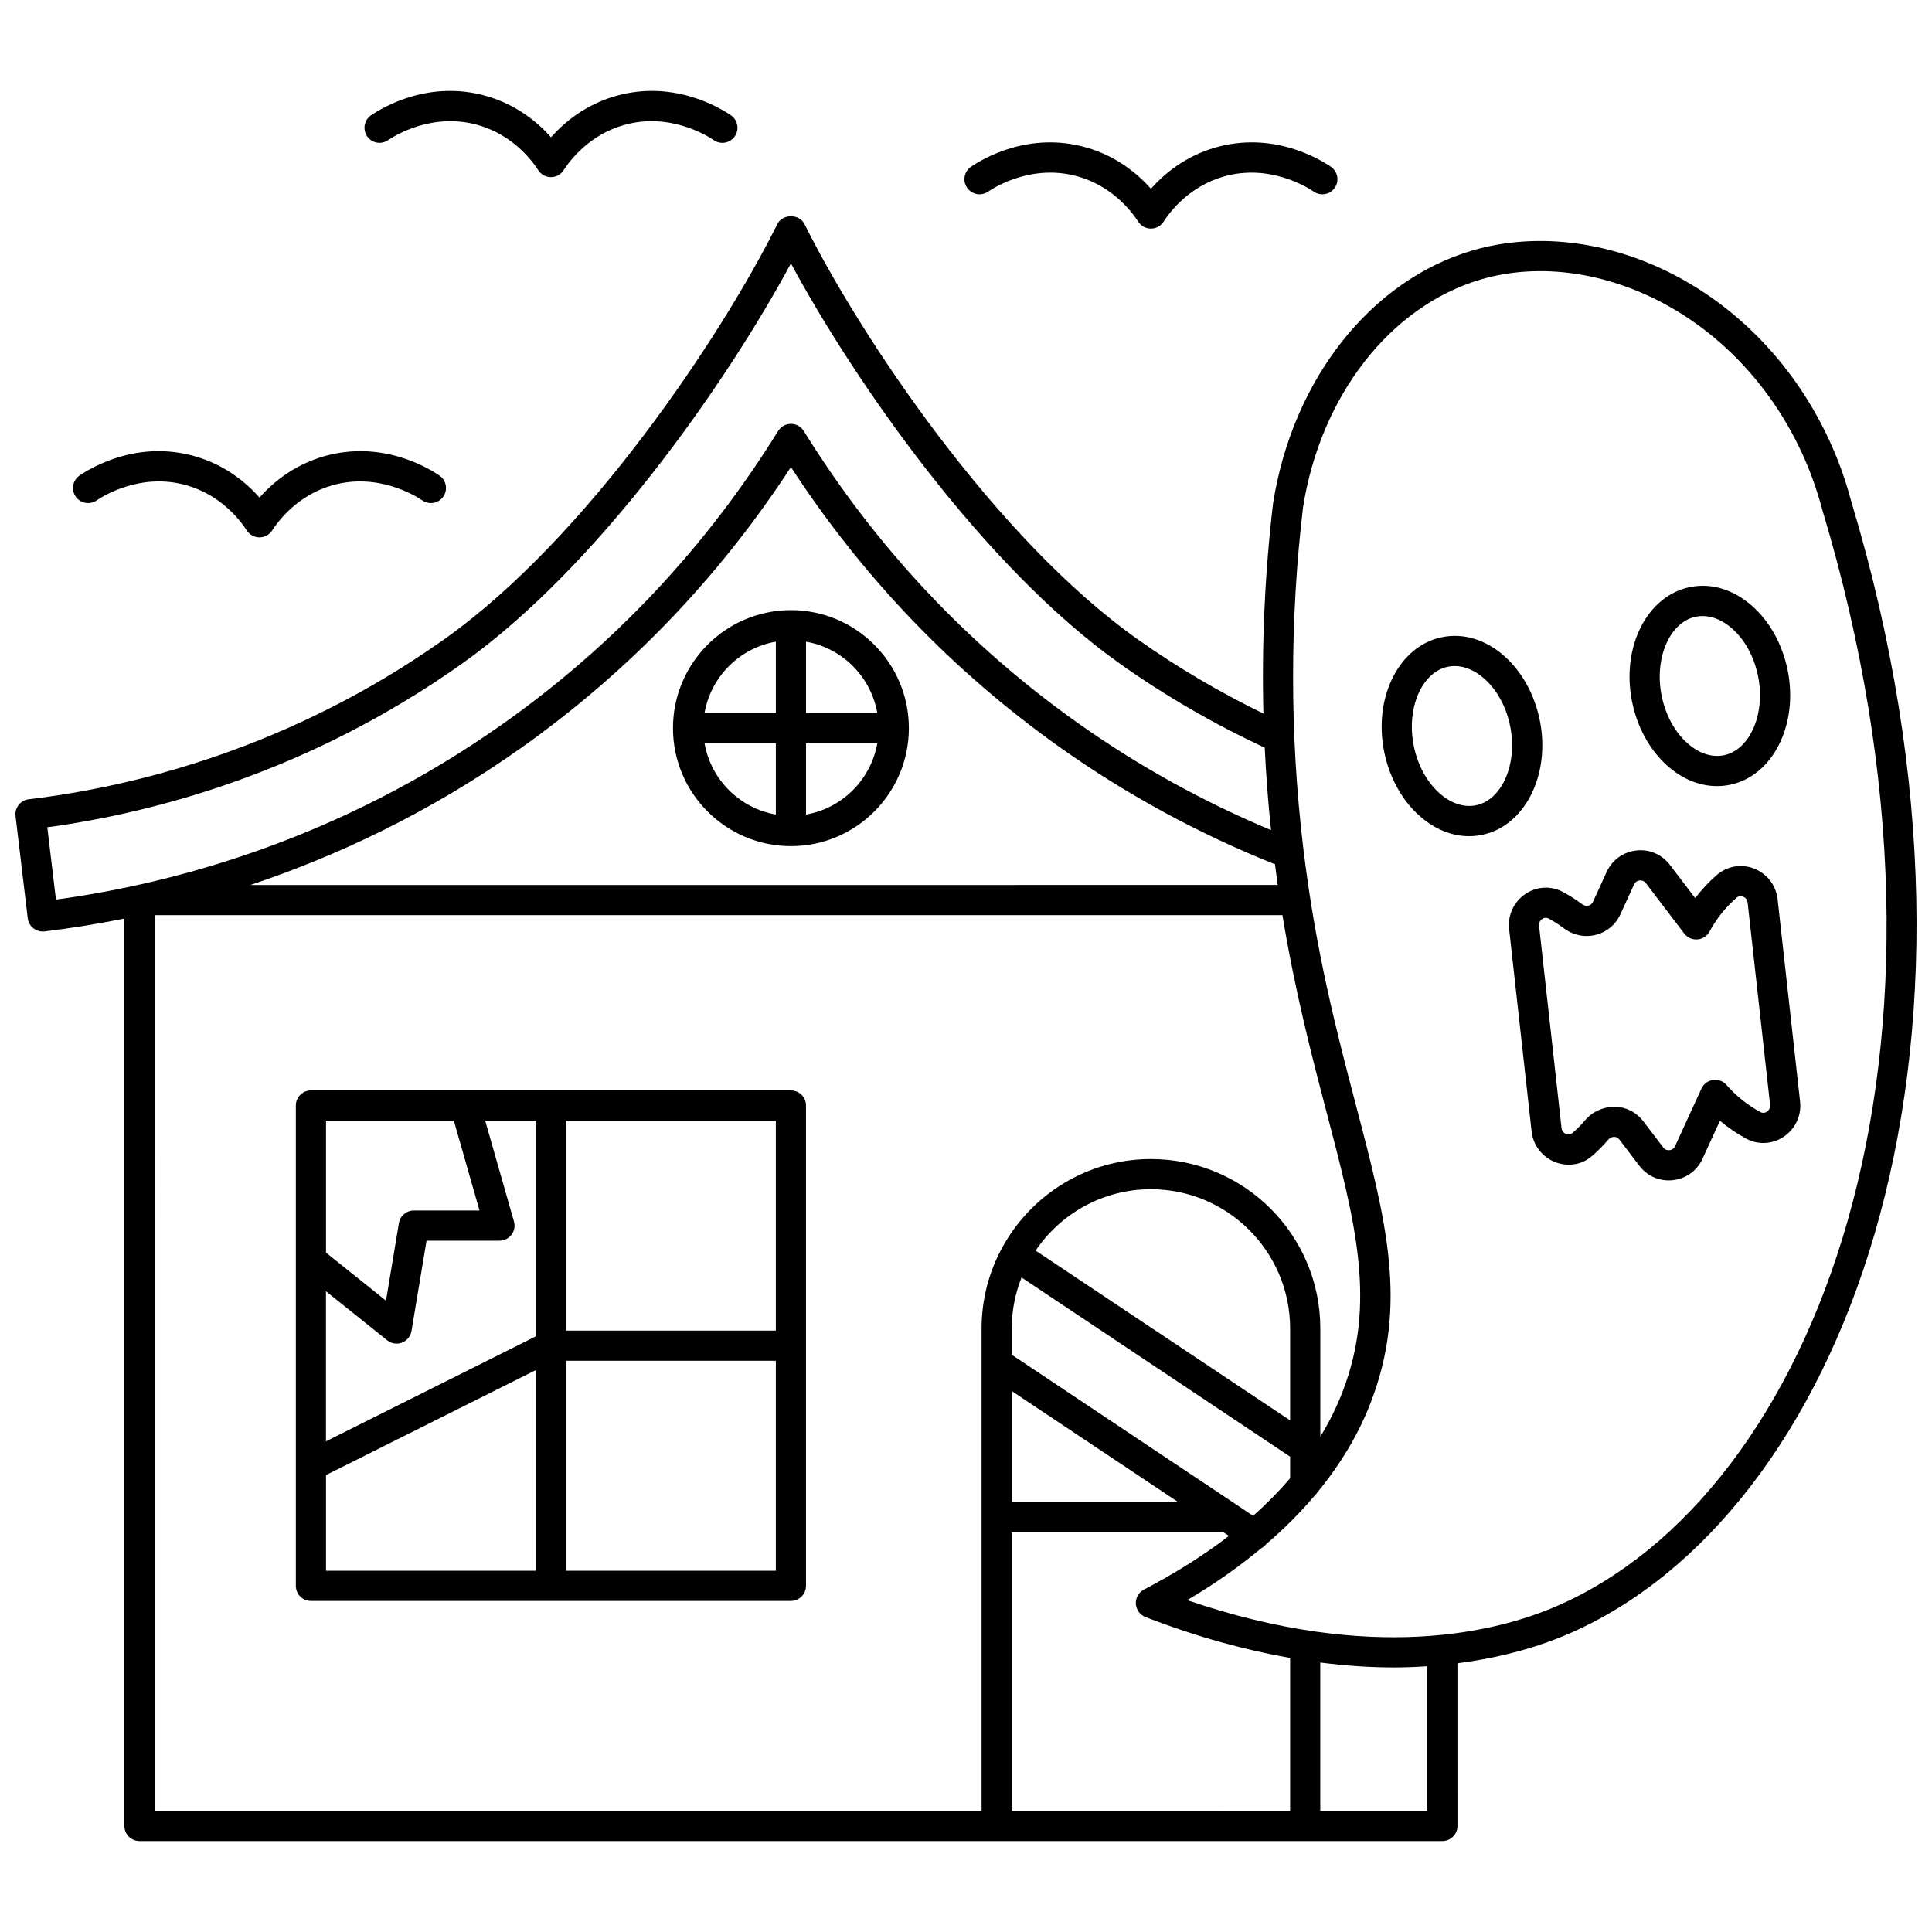
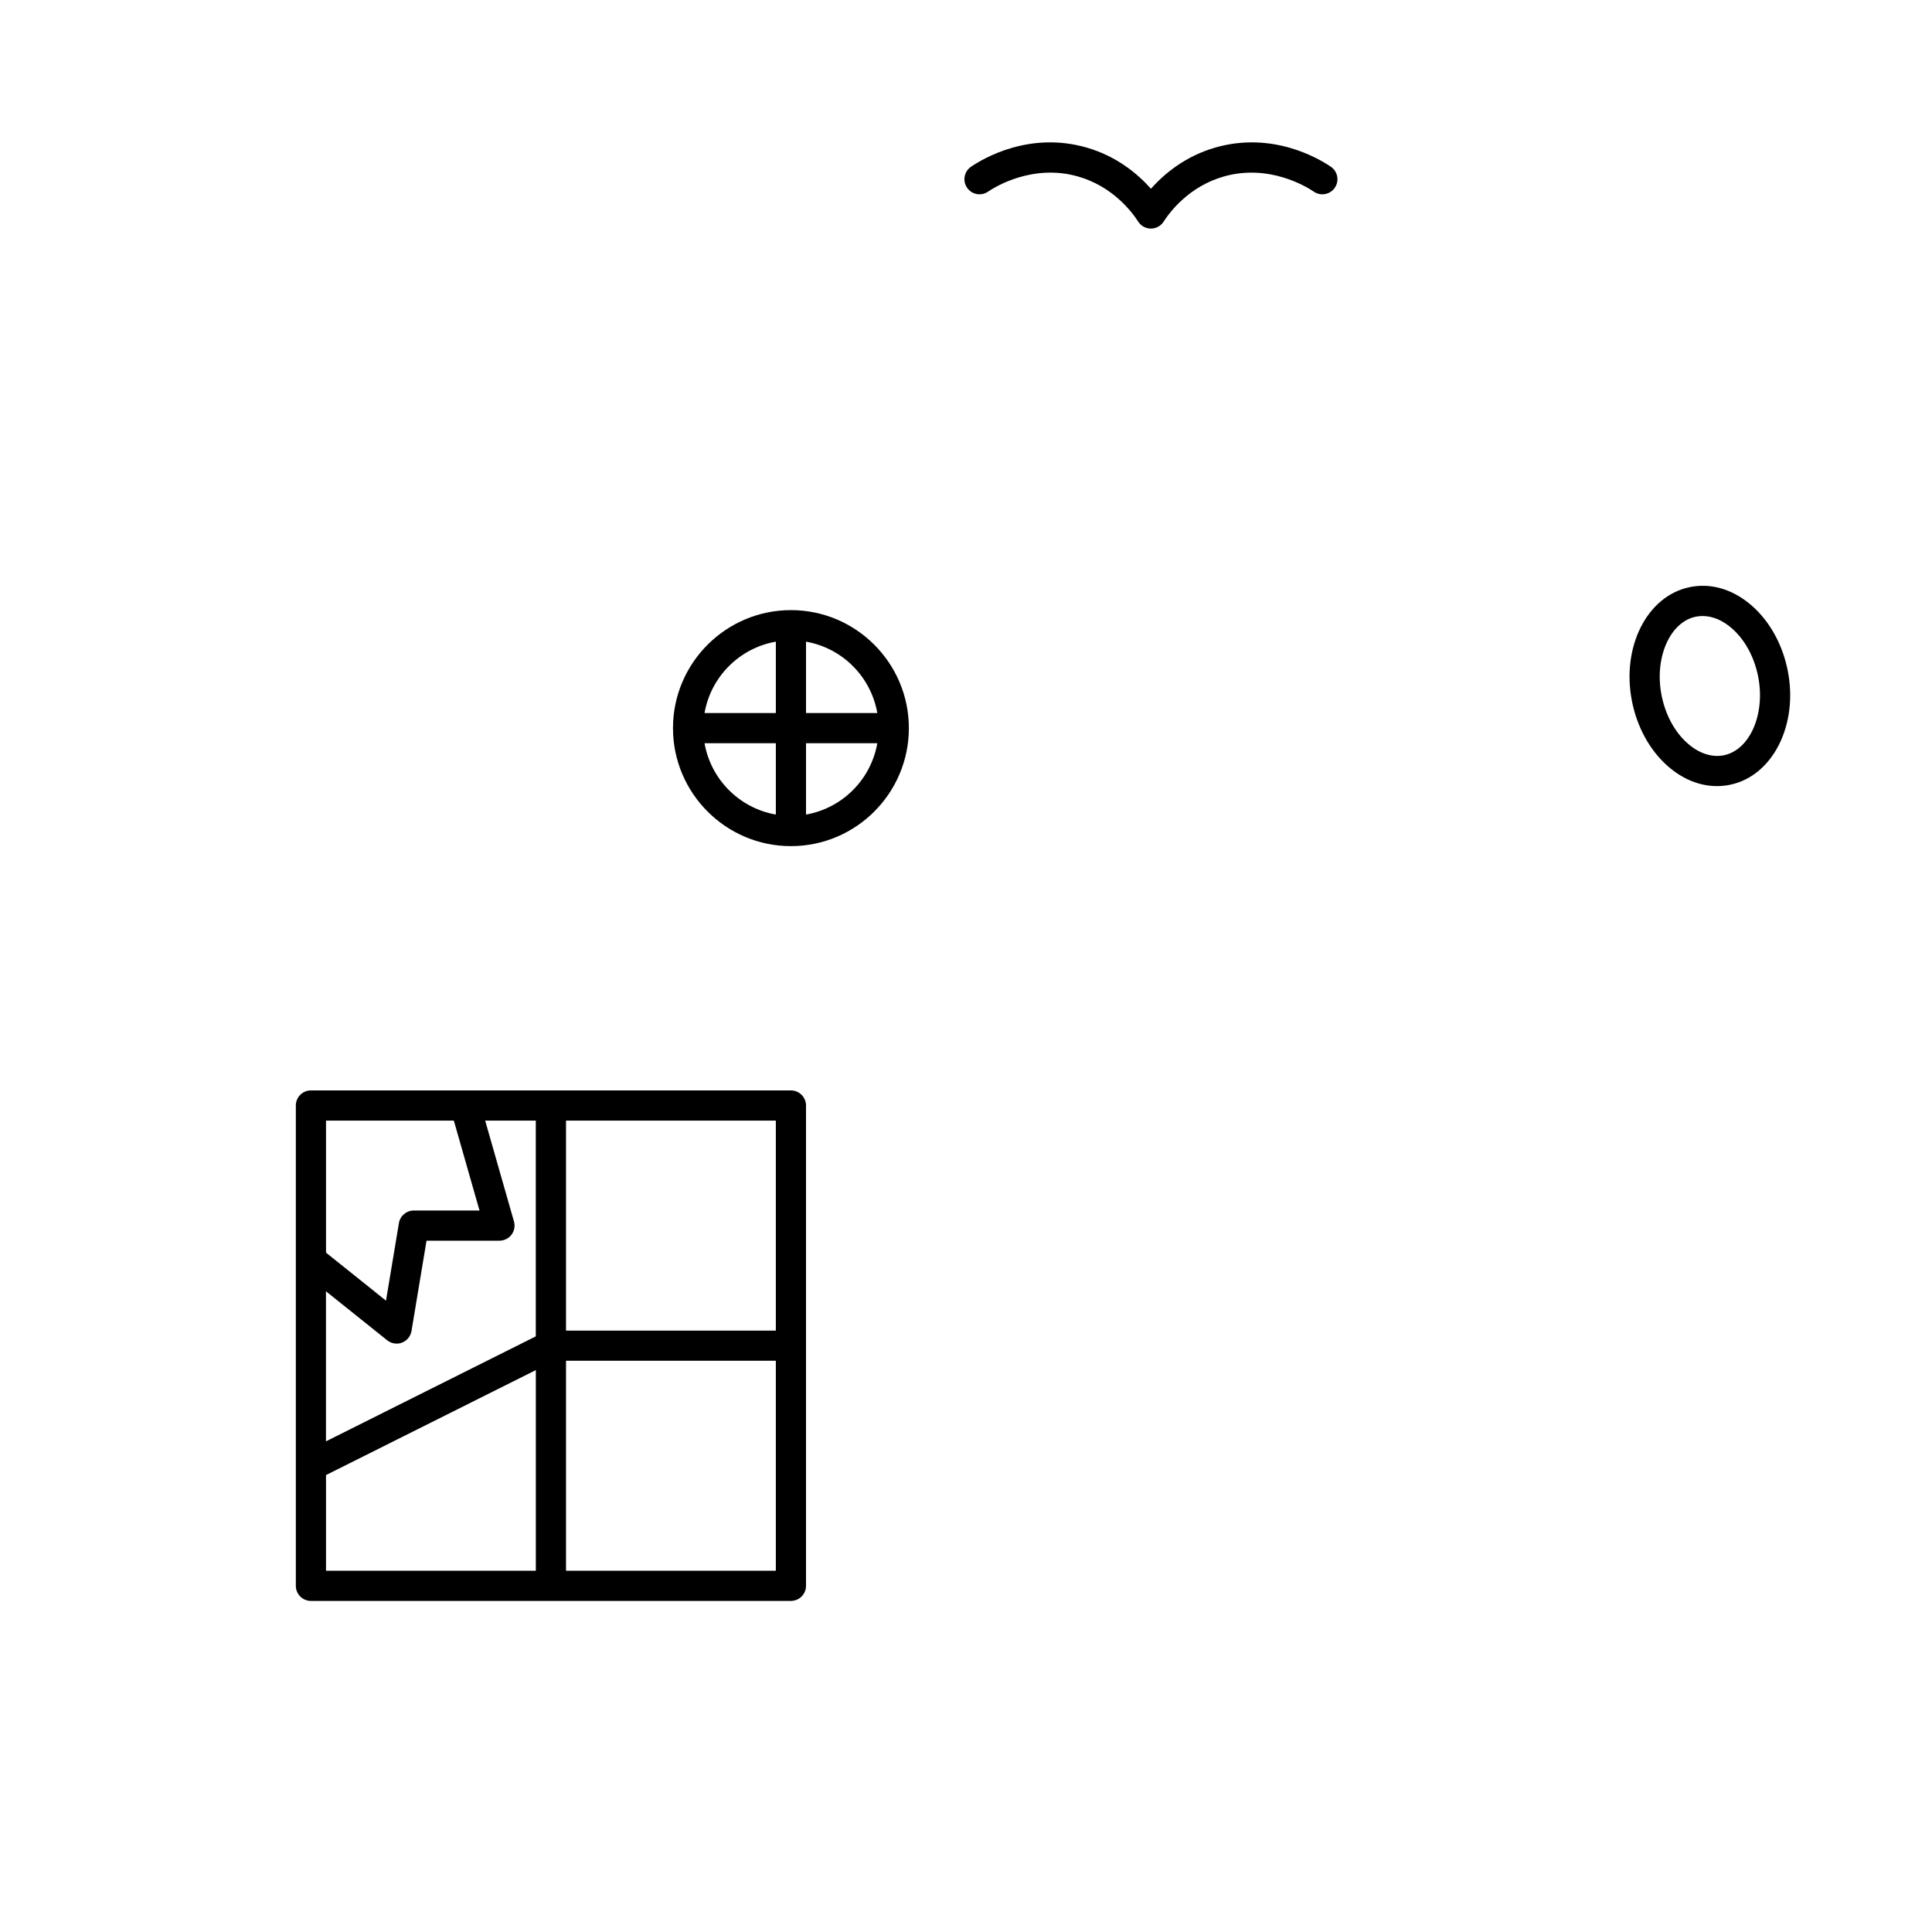
<svg xmlns="http://www.w3.org/2000/svg" width="800px" height="800px" version="1.1" viewBox="144 144 512 512">
  <defs>
    <clipPath id="a">
-       <path d="m148.09 201h503.81v431h-503.81z" />
-     </clipPath>
+       </clipPath>
  </defs>
  <path d="m384.86 336.96c0-17.242-14.023-31.273-31.254-31.273s-31.258 14.031-31.258 31.273c0 17.242 14.023 31.273 31.258 31.273s31.254-14.027 31.254-31.273zm-27.258 22.906v-18.906h18.891c-1.676 9.625-9.27 17.227-18.891 18.906zm18.891-26.902h-18.891v-18.91c9.621 1.676 17.215 9.277 18.891 18.91zm-26.887-18.914v18.91h-18.895c1.676-9.629 9.27-17.23 18.895-18.91zm-18.895 26.91h18.895v18.906c-9.625-1.68-17.219-9.281-18.895-18.906z" />
  <path d="m357.6 564.26v-127.29c0-2.211-1.793-4-4-4h-127.2c-2.207 0-4 1.789-4 4v127.29c0 2.211 1.793 4 4 4h127.2c2.211-0.004 4-1.789 4-4zm-7.996-67.641h-55.605v-55.648h55.605zm-119.21-10.41 16.215 12.984c0.719 0.578 1.602 0.879 2.5 0.879 0.48 0 0.965-0.082 1.426-0.266 1.324-0.504 2.281-1.676 2.516-3.078l3.984-23.934h19.328c1.254 0 2.434-0.586 3.191-1.586 0.754-1.004 1-2.301 0.652-3.508l-7.633-26.727h13.418v57.176l-55.605 27.82v-39.762zm33.875-45.238 6.805 23.824h-17.418c-1.957 0-3.621 1.414-3.941 3.344l-3.422 20.551-15.895-12.723v-34.992h33.871zm-33.875 93.938 55.605-27.82v53.172h-55.605zm63.605 25.352v-55.645h55.605v55.648z" />
-   <path d="m246.82 181.16c1.883-1.281 11.871-7.461 23.91-4.012 9.082 2.609 14.156 9.234 15.918 11.961 0.734 1.145 2 1.832 3.359 1.832s2.621-0.688 3.359-1.832c1.758-2.727 6.828-9.352 15.918-11.961 12.031-3.457 22.031 2.734 23.91 4.012 1.832 1.242 4.316 0.77 5.555-1.062 1.238-1.828 0.762-4.312-1.062-5.555-3.371-2.285-15.551-9.418-30.605-5.078-8.051 2.312-13.637 7.047-17.066 10.914-3.43-3.867-9.016-8.602-17.066-10.914-15.066-4.336-27.238 2.793-30.605 5.078-1.828 1.242-2.305 3.727-1.062 5.555 1.23 1.828 3.711 2.301 5.539 1.062z" />
  <path d="m405.82 194.8c1.883-1.281 11.875-7.473 23.906-4.016 9.094 2.613 14.16 9.234 15.918 11.961 0.734 1.145 2 1.832 3.359 1.832s2.621-0.691 3.359-1.832c1.754-2.727 6.824-9.348 15.918-11.961 12.023-3.453 22.027 2.734 23.91 4.016 1.832 1.242 4.316 0.77 5.555-1.062 1.238-1.828 0.762-4.312-1.062-5.555-3.371-2.285-15.527-9.418-30.609-5.082-8.051 2.316-13.637 7.055-17.066 10.914-3.43-3.863-9.012-8.602-17.066-10.914-15.062-4.336-27.234 2.793-30.605 5.082-1.828 1.242-2.305 3.727-1.062 5.555 1.238 1.832 3.723 2.305 5.547 1.062z" />
-   <path d="m169.58 276.63c1.883-1.281 11.875-7.465 23.906-4.012 9.094 2.613 14.16 9.234 15.918 11.961 0.734 1.145 2 1.832 3.359 1.832s2.621-0.688 3.359-1.832c1.758-2.727 6.832-9.352 15.918-11.961 12.043-3.449 22.027 2.734 23.906 4.012 1.832 1.238 4.316 0.762 5.555-1.062 1.238-1.828 0.762-4.312-1.062-5.555-3.371-2.281-15.527-9.41-30.605-5.078-8.047 2.316-13.633 7.055-17.066 10.914-3.43-3.863-9.012-8.602-17.066-10.914-15.074-4.336-27.234 2.789-30.605 5.078-1.828 1.242-2.305 3.727-1.062 5.555 1.238 1.828 3.723 2.297 5.547 1.062z" />
  <g clip-path="url(#a)">
    <path d="m634.59 276.84c-6.637-25.102-22.812-46.461-44.379-58.613-18.02-10.16-38.438-13.008-56.02-7.844-26.918 7.918-47.641 34.16-52.816 67.012-2.184 18.527-3.019 37.16-2.562 55.707-11.566-5.644-22.746-12.195-33.258-19.633-38.016-26.902-73.68-80.594-88.375-110.12-1.352-2.715-5.805-2.715-7.156 0-14.699 29.531-50.359 83.223-88.375 110.12-41.027 29.035-82.48 39.055-110.03 42.344-2.191 0.266-3.758 2.25-3.5 4.445l3.234 27.082c0.129 1.051 0.668 2.012 1.5 2.668 0.707 0.555 1.578 0.855 2.473 0.855 0.16 0 0.316-0.008 0.477-0.027 6.434-0.77 13.555-1.883 21.168-3.41v240.47c0 2.211 1.793 4 4 4h345.27c2.207 0 4-1.789 4-4l-0.008-43.113c12.703-1.629 22.582-4.82 29.391-7.766 71.926-31.094 119.62-151.93 74.969-300.18zm-478.05 86.406c28.395-3.875 69.266-14.609 109.73-43.25 36.398-25.758 70.566-75.051 87.336-106.19 16.766 31.141 50.938 80.43 87.336 106.19 12.031 8.512 24.887 15.93 38.223 22.148 0.352 7.305 0.906 14.586 1.672 21.844-17.984-7.527-35.121-17-51.012-28.25-29.266-20.711-53.762-46.793-72.816-77.52-0.73-1.176-2.016-1.891-3.398-1.891s-2.668 0.715-3.398 1.891c-19.055 30.73-43.551 56.809-72.816 77.52-43.762 30.969-87.961 42.512-118.57 46.656zm125.47-20.98c28.426-20.117 52.488-45.16 71.594-74.488 19.102 29.332 43.164 54.371 71.594 74.488 17.582 12.441 36.648 22.777 56.684 30.781 0.234 1.84 0.473 3.695 0.727 5.481l-129 0.004h-143.25c22.473-7.508 47.117-18.902 71.648-36.266zm-97.043 44.258h298.89c3.344 20.266 7.738 37.121 11.727 52.328 7.695 29.312 13.254 50.488 4.215 73.961-1.578 4.102-3.559 8.082-5.902 11.938v-28.684c0-24.766-20.137-44.91-44.883-44.91-16.879 0-31.602 9.379-39.262 23.199-0.012 0.016-0.027 0.023-0.039 0.039-0.016 0.023-0.016 0.055-0.031 0.078-3.531 6.414-5.551 13.77-5.551 21.594v127.83l-50.52 0.004h-168.64zm262.6 186.01c13.91 5.379 26.672 8.789 38.328 10.836v40.539l-73.777-0.004v-73.832h56.117l1.438 0.961c-6.598 5.078-14.109 9.824-22.523 14.23-1.391 0.727-2.227 2.203-2.141 3.766 0.094 1.566 1.094 2.938 2.559 3.504zm38.328-52.113-67.449-45c6.637-9.809 17.859-16.266 30.562-16.266 20.34 0 36.887 16.559 36.887 36.914zm-73.777-7.785 44.133 29.441h-44.133zm63.977 33.07-63.977-42.688v-6.949c0-4.777 0.941-9.328 2.598-13.523l71.18 47.484v5.723c-2.93 3.434-6.195 6.754-9.801 9.953zm46.145 78.199h-28.352v-39.32c6.891 0.875 13.379 1.301 19.379 1.301 3.125 0 6.094-0.129 8.973-0.316zm34.211-54.227c-15.734 6.797-48.77 15.18-97.84-1.625 7.305-4.285 13.797-8.895 19.648-13.758 0.5-0.258 0.938-0.637 1.305-1.098 4.801-4.098 9.082-8.391 12.855-12.879 0.32-0.27 0.57-0.582 0.797-0.938 6.062-7.406 10.809-15.293 14.043-23.691 9.973-25.879 4.133-48.105-3.938-78.867-5.008-19.086-10.691-40.727-13.992-68.512-3.531-29.707-3.531-59.977-0.02-89.824 4.676-29.66 23.18-53.379 47.152-60.43 15.516-4.562 33.684-1.961 49.836 7.137 19.695 11.094 34.484 30.664 40.609 53.824 43.395 144.11-1.742 260.96-70.457 290.66z" />
  </g>
-   <path d="m552.06 334.89c-1.371-6.793-4.688-12.816-9.328-16.961-4.961-4.426-10.852-6.234-16.578-5.074-11.371 2.297-18.246 15.918-15.332 30.363 1.371 6.793 4.684 12.816 9.328 16.961 3.984 3.555 8.559 5.418 13.172 5.418 1.137 0 2.273-0.113 3.406-0.344 11.363-2.297 18.246-15.918 15.332-30.363zm-16.918 22.52c-3.199 0.645-6.629-0.496-9.672-3.207-3.363-3-5.781-7.465-6.809-12.574-2.008-9.957 2.148-19.547 9.074-20.945 0.582-0.117 1.176-0.176 1.773-0.176 2.668 0 5.414 1.168 7.898 3.383 3.363 3 5.781 7.465 6.812 12.574 2.008 9.957-2.148 19.547-9.078 20.945z" />
  <path d="m585.84 346.91c3.984 3.555 8.562 5.414 13.176 5.414 1.137 0 2.269-0.113 3.402-0.34 11.371-2.297 18.246-15.918 15.332-30.363-1.371-6.793-4.684-12.816-9.328-16.961-4.965-4.43-10.867-6.246-16.578-5.074-11.367 2.297-18.246 15.914-15.332 30.363 1.371 6.797 4.684 12.816 9.328 16.961zm7.59-39.484c0.582-0.117 1.176-0.176 1.773-0.176 2.668 0 5.414 1.168 7.894 3.383 3.363 3 5.781 7.465 6.812 12.574 2.008 9.957-2.148 19.547-9.074 20.945-3.203 0.641-6.629-0.496-9.672-3.207-3.363-3-5.781-7.465-6.812-12.574-2.008-9.953 2.148-19.547 9.078-20.945z" />
-   <path d="m608.84 374.18c-3.356-1.32-7.121-0.684-9.918 1.742-2.106 1.832-4.004 3.875-5.672 6.094l-6.715-8.816c-2.109-2.769-5.441-4.219-8.902-3.812-3.461 0.383-6.398 2.508-7.848 5.672l-3.641 7.949c-0.293 0.641-0.797 0.883-1.164 0.98-0.57 0.148-1.195 0.016-1.703-0.363-1.566-1.18-3.242-2.25-5.098-3.254-3.148-1.684-6.957-1.484-9.938 0.539-3.066 2.074-4.719 5.633-4.309 9.297l5.957 53.637c0.406 3.664 2.797 6.773 6.246 8.125 3.348 1.312 7.117 0.684 9.594-1.484 0.078-0.059 0.246-0.199 0.324-0.262 1.488-1.297 2.887-2.715 4.156-4.207 0.41-0.484 0.996-0.734 1.582-0.734 0.379 0.012 0.922 0.141 1.348 0.699v0.004l5.297 6.953c1.883 2.477 4.738 3.879 7.789 3.879 0.367 0 0.742-0.02 1.117-0.062 3.461-0.387 6.398-2.508 7.848-5.676l4.613-10.074c2.133 1.809 4.461 3.398 6.992 4.766 3.148 1.688 6.957 1.473 9.938-0.547 3.066-2.074 4.719-5.633 4.309-9.293l-5.957-53.637c-0.41-3.656-2.805-6.766-6.246-8.113zm3.406 64.426c-0.379 0.258-0.984 0.496-1.773 0.066-3.379-1.824-6.383-4.231-8.926-7.141-0.891-1.023-2.242-1.555-3.586-1.328-1.344 0.191-2.496 1.055-3.062 2.285l-6.988 15.262c-0.375 0.82-1.078 1.016-1.465 1.059-0.387 0.027-1.113 0.004-1.66-0.711l-5.297-6.961v0.004c-1.801-2.367-4.531-3.766-7.492-3.852-3.027 0.012-5.902 1.211-7.887 3.543-1.016 1.195-2.137 2.328-3.41 3.43-0.598 0.52-1.234 0.414-1.664 0.258-0.258-0.102-1.098-0.512-1.215-1.562l-5.957-53.637c-0.117-1.051 0.617-1.637 0.844-1.789 0.383-0.266 0.984-0.496 1.777-0.062 1.387 0.75 2.727 1.605 3.977 2.547 2.449 1.84 5.551 2.477 8.477 1.719 2.871-0.727 5.227-2.695 6.465-5.398l3.641-7.949c0.375-0.824 1.078-1.016 1.465-1.059 0.379-0.043 1.113-0.008 1.66 0.711l10.168 13.352c0.824 1.078 2.109 1.668 3.492 1.562 1.352-0.105 2.562-0.887 3.207-2.082 1.844-3.406 4.246-6.414 7.219-9 0.602-0.516 1.238-0.418 1.668-0.258 0.258 0.102 1.094 0.508 1.215 1.559l5.957 53.637c0.109 1.059-0.621 1.645-0.848 1.797z" />
</svg>